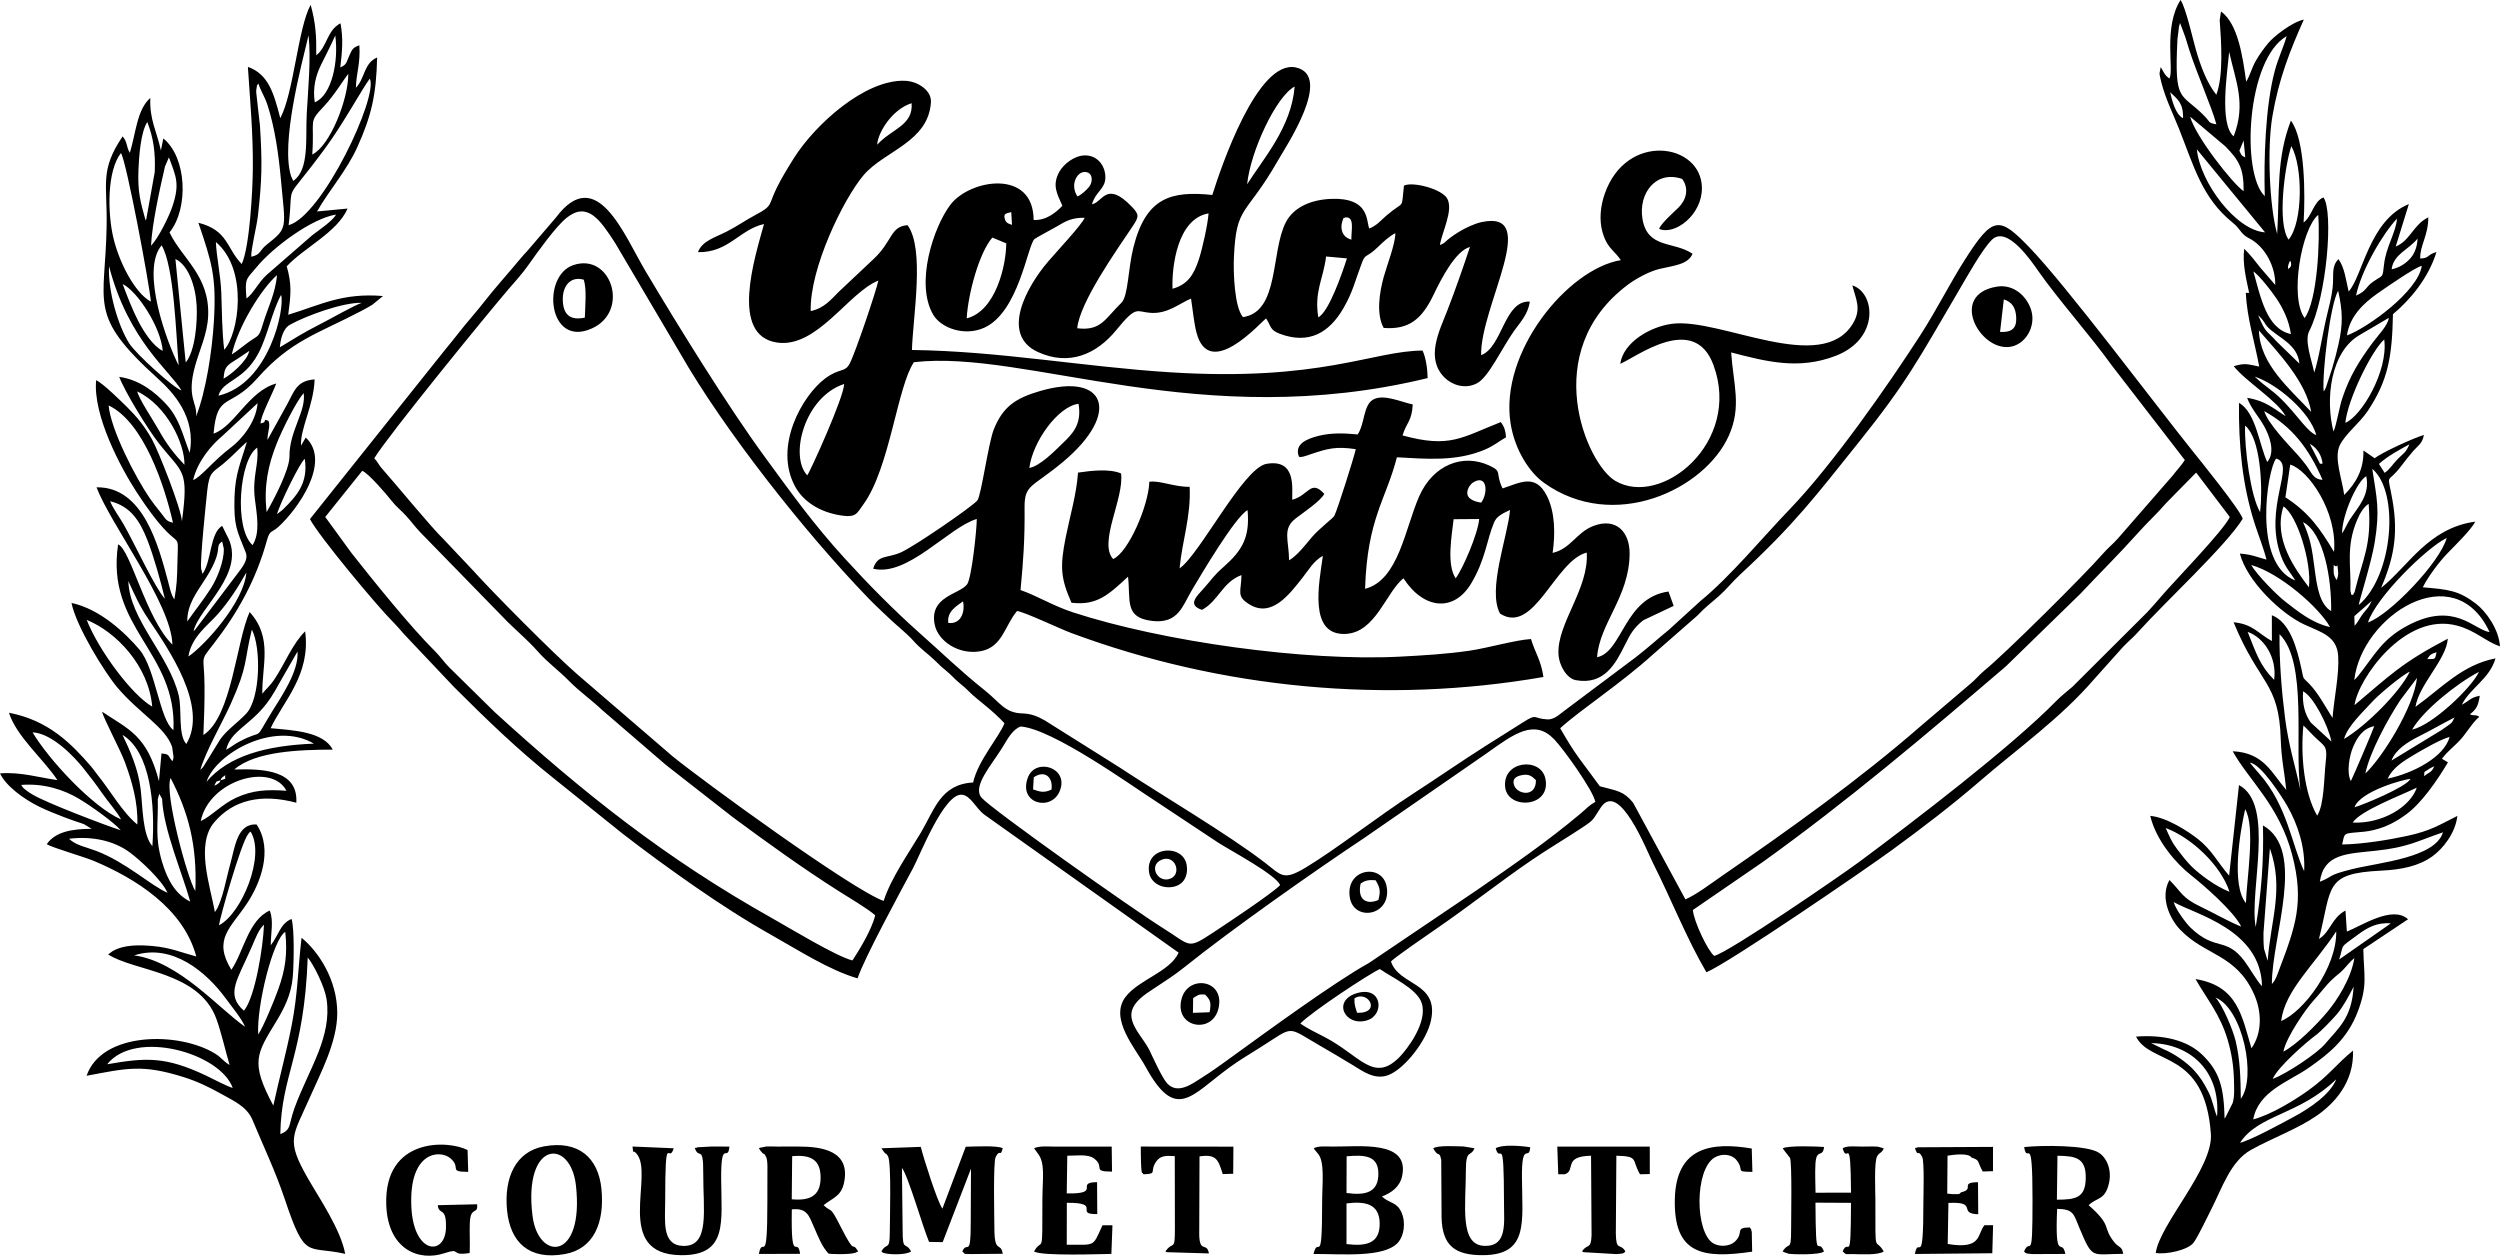
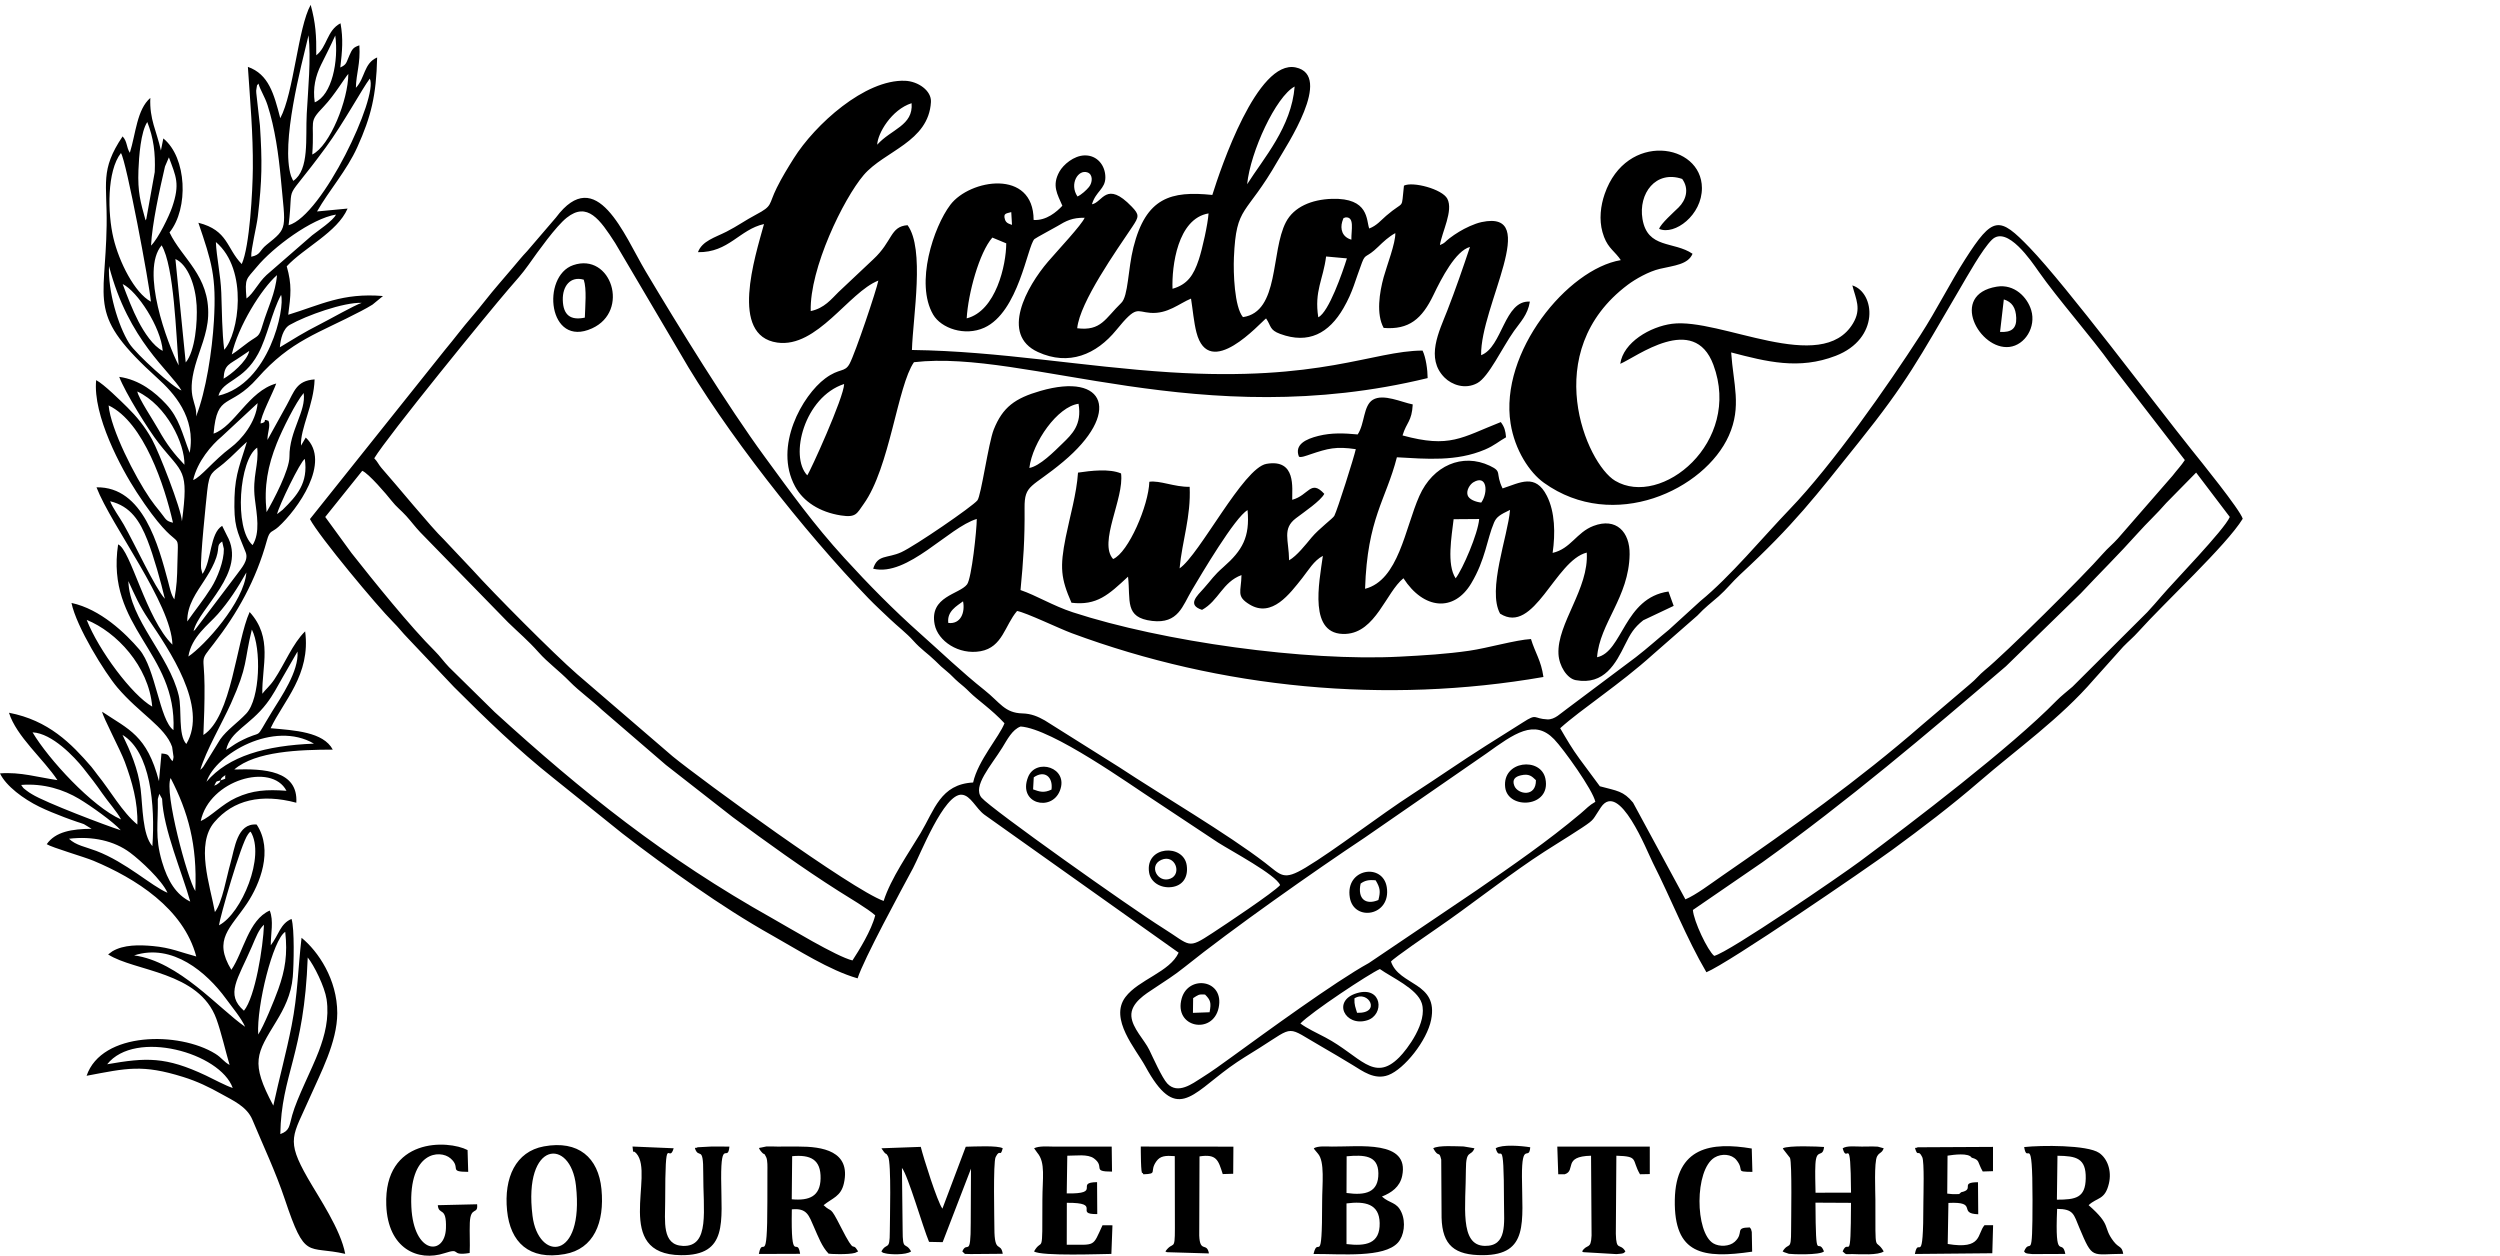
<svg xmlns="http://www.w3.org/2000/svg" viewBox="0 0 13025.53 6542.64" shape-rendering="geometricPrecision" image-rendering="optimizeQuality" fill-rule="evenodd">
-   <path d="M11671 5954.29c97.05-148.69 305.89-142.54 501.39-330.98-30.42 77.29-135.87 149.75-219.06 194.45-59.12 31.77-223.22 121.92-282.33 136.53zm-463.15-519.51c214.93 4.25 362.81 157.43 343.25 382.98-18.06-43.6-21.57-83.43-45.33-130.05-24.35-47.8-42.79-76.35-74.19-111.01-37.38-41.27-103.37-87.11-158.89-110.09l-64.84-31.83zm334.74-237.81c143.31 58.49 215.69 417.58 132.59 527.96-1.29-106.14-3.34-201.12-26.69-299.92-14.55-61.59-70.71-192.66-105.9-228.04zm298.61 424.31c26.18-61.1 171.27-188.3 225.29-228.27 25.68-19 88.35-83.76 111.02-111.08 31.55-38.04 60.05-91.51 85.3-140.68-9.38 164.34-79.81 215.79-149.48 298.75-39.73 47.32-199.42 155.04-272.13 181.28zm55.64-141.97c14.88-76.67 119.45-225.35 156.79-265.89 41.29-44.83 61.68-76.79 100.33-112.79 24.19-22.53 36.79-29.07 58.58-52.47 19.51-20.95 33.37-39.8 54.33-56.43-17.3 106.73-89.3 219.2-142.82 282.79-52.45 62.31-155.57 167.22-227.21 204.79zm-11.63-159.48c20.15-160 166.71-284.79 287.14-467.08 2.58 189.21-170.16 418.8-287.14 467.08zm302.24-320.65c28.33-84.85-6.61-52.59 97.18-129.12 49.21-36.28 100.08-65.63 171.95-58.95l-269.13 188.07zm-372.36 6.82l-19.11-62.71c-2.71-26.12-3.1-55.35-2.79-81.68l33.44-441.23c74.9 211.54 3.83 372.9-11.54 585.62zm-489.63-305.99c112.25 64.3 454.5 143.09 460.15 437.98-22.26-20.05-66.24-97.07-91.08-130.05-97.61-129.57-149.18-48.93-280.35-173.78-22.77-21.67-78.45-94.88-88.72-134.15zm376.38 5.45c-77.15-93.06-31.6-368.09-4.09-489.22 54.75 91.37 7.69 364.8 4.09 489.22zm385.02-111.31c20.27-146.32 141.21-145.71 290.82-161.57 169.42-17.97 213.76-49.46 350.87-95.97-41.32 133.52-329.48 156.22-471.02 191.2-137.39 33.96-97.21 37.57-170.67 66.34zm-803.15-279.94c135.32 50.45 287.1 193.9 332.51 332.04-71.05-26.97-155.03-89.95-197.35-131.53-25.26-24.81-51.48-58.78-75.94-90.91-28.84-37.89-38.41-63.29-59.22-109.6zm974.36-28.3c38.07-61.24 250.28-141.4 333.93-182.03-34.03 100.81-180.76 188.77-333.93 182.03zm9.26-79.8c30.51-84.74 263.42-147.85 291.6-147.45-21.74 41.95-247.9 135.38-291.6 147.45zm363.19-162.01c1.89-30.14-3.17-17.38 18.44-33.02 13.78-9.97 22.53-12.77 33.6-18.75-10.16 31.1-28.85 32.17-52.04 51.77zm-557.56 205.76c-67.32-115.78-87.55-311.41-71.75-469.92 27.81 25.65 43.02 46.04 76.36 75.86 39.65 35.46 48.39 39.44 39.86 114.44-8.76 77.08-7.37 222.81-44.47 279.62zm-350.56-276.15c57.17 4.91 168.63 179.5 195.48 226.85 53.23 93.85 94.25 213.61 87.27 338.64-62.46-130.11-87.61-342.49-233.31-507.15-16.11-18.21-35.21-40.21-49.44-58.34zm717.57 83.42c26.96-56.7 79.3-90.08 138.89-125.2 42.94-25.31 133.24-78.43 184.34-92.37-28.9 106.31-191.16 189.42-323.23 217.57zm-191.55 12.53c-23.54-44.74-7.67-132.48 11.89-178.01 21.69-50.51 51.7-97.21 109.96-107.95-1.52 9-109.35 263.29-121.85 285.96zm211.87-107c20.49-57.14 85.82-97.62 143.48-126.5 68.01-34.05 123.64-66.96 184.75-97.89-15.17 33.78-14.47 27.66-68.65 66.13l-259.58 158.26zm-460.86-360.89c52.53 26.12 130.12 174.64 148.04 262.13l-108.33-99.73c-30.69-44.12-43.99-94.92-39.71-162.4zm324.59 428.49c23.87-114.09 118.12-285.16 182.86-383.45l86.34-114.82c-16.66 151.91-178.26 411.87-269.2 498.27zm243.61-228.75c57.51-100.41 235.3-242.55 348.37-300.9-38.01 82.62-242.53 277.52-348.37 300.9zm-354.67 48.71c18.73-69.82 109.11-150.58 146.4-193.4 26.37-30.28 154.85-139.8 196.21-157.39-52.41 107.99-227.34 282.53-342.61 350.79zm-336.13-546c148.06 146.16 76.41 587.41 108.83 811.5-26.85-126.38-61.32-229.12-80.13-375.81-17.52-136.57-30.23-295.13-28.7-435.69zm769.75 129.79c14.26-22.27 17.97-26.45 48.35-35.73-8.18 39.37-5.33 35.9-48.35 35.73zm-935.73-141.79c83.81 29.47 153.82 132.34 137.85 249.96-74.16-74.25-93.48-138.85-137.85-249.96zm555.51 250.67c37.43-333.81 519.31-647.55 704.9-249.62-80.78-10.4-182.34-163.66-426.25-34.36-135.32 71.73-170.45 151.87-257.63 261.56l-4.63 5.69-10.66 11.19c-1.29 1.37-3.68 3.85-5.73 5.54zm1.54-282.75l-1.13-50.11 90.45-79.21c-17.26 35.82-17.65 32.3-43.12 63.55-17.32 21.26-27.51 47.17-46.2 65.77zm-108.58-316.43c27.27 25.68 14.65-34.43 22.97 38.57 1.64 14.37-4.09 32.02-7.99 39.83-19.63-29.91-15.68-43.6-14.98-78.4zm-430.27.04c150.99 42.05 356.26 224.11 410.96 323.45-96.75-21.99-169.72-84.17-231.81-131.57-44.46-33.94-148.31-139.41-179.15-191.88zm538.99 140.66l-9 16.49c-11.75-11.28-3.85 18.13-12.94-23.56 4.4-125.34-24.57-228.81 35.44-369.22 13.95-32.64 32.94-65.94 59.66-83.01 17.16 217.33-30.37 282.28-73.16 459.3zm69.7 158.46c41.11-128.54 301.41-386.34 410.17-440.17-35.83 130.07-300.01 402.93-410.17 440.17zm-440.32-604.21c71.06 44.24 148.39 294.28 132.42 421.38-68.92-91.43-188.7-251.37-132.42-421.38zm101.76 81.41c109.83 58.15 149.56 300.3 146.6 463.83-59.82-35.24-74.05-127.87-85.82-218.34-14.74-113.2-21.85-158.31-60.78-245.49zm-66.56-299.26c92.27 26.03 246.79 243.52 228.16 454.8-70.46-117.26-128.28-203.9-253.37-284.49l25.21-170.31zm270.15 358.9c-.55-99.24 81.18-276.27 126.01-298.31 20.26 97.51-41.03 157.39-85.59 225.45-13.48 20.59-27 53.33-40.42 72.86zm-244.07 244.78c-223.64-87.71-145.84-578.59-99.43-635.37 105.97 30.15-69.93 253.13 26.08 510.11 22.89 61.28 50.49 85.24 73.35 125.26zm401.29-581.88c144.33 122.65 107.89 558.59-70.38 709.62 1.79-20.99 65.69-219.43 82.98-325.71 27.99-171.95 11.24-226.33-12.6-383.91zm-662.66-224.6c15.39 13.25 2.64-.99 16.73 16.96 68.32 87.05 74.61 324.6 61.65 433.22-49.17-80.31-82.4-335.79-78.38-450.18zm727.14 245.7l-29.62-46.5c48.27-43.02 103.65-71.88 158.61-102.28-18.01 43.86-30.36 45.67-60.34 76.37-28.48 29.16-43.54 56.11-68.65 72.41zm-389.73-150.5c24.53 10.55 50.81 43.24 59.73 72.26 14.9 48.45-1.36 24.38-6.36 31.61l-53.37-103.87zm-237.62-171.29c144.86 81.06 231.36 192.46 303.82 358.19-51.85-2.83-57.59-41.83-88.34-80.02-13.7-17.02-23.55-30.47-37.86-46.37-51.73-57.47-158.86-167.08-177.62-231.8zm-49.55-179.63c117.93 39.07 287.1 182.75 321.02 304.87-55.65-18.78-125.63-150.63-235.27-233.62-29.02-21.97-60.64-47.01-85.75-71.25zm472.12 240.9c11.86-121.9 138.52-379.19 202.71-434.34 21.42 164.14-117.96 399.19-202.71 434.34zm-450.17-481.22c98.9 113.58 246.9 267.35 272.28 424.23-109.74-118.01-267.81-248.48-272.28-424.23zm337.06 316.92c-7.99-102.59 34.94-454.51 75.59-523.75 23.88 104.95 25.99 172.75 1.67 279.57-9.88 43.4-20.31 82.89-32.94 124.96l-32.16 98.82c-13.77 28.41-1.94 6.47-12.16 20.4zm51.46 209.69c-42.97-163.89-17.98-418.37 140.57-505.57l147.55-86.91c-4.19 39.43-58.09 93.71-85.23 130.66-70.02 95.34-117.22 170.14-156.94 287.67-15.39 45.54-30.66 141.64-45.95 174.15zm-392.61-606.25c35.97 32.92 30.23 41.62 52.23 64.21 49.36 50.71 154.33 86.87 162.74 187.87l-116.91-113.27c-61.7-68.46-55.48-39.99-98.06-138.81zm-24.89-228.48c32.25 23.4 90.32 97.08 119.05 139.55 33.48 49.48 66.25 114.02 76.58 187.26-127.5-27.6-158.02-194.01-195.63-326.81zm487.58 333.89c14.42-102.5 91.56-170.67 155.45-216.05 36.31-25.78 203.71-142.13 234.46-146.4-19.09 132.05-280.96 322.19-389.91 362.45zm-307.3-346.32c1.46-18.44-1.7-9.82 2.36-22.08 8.05-24.28 7-15.92 10.21-20.53 6.27 17.1 7.52 32.19-12.57 42.61zm86.7 255.69c-80.36-108.56-14.91-467.63 70.87-537.42 10.44 132.25-4.11 447.73-70.87 537.42zm453.28-253.94c10.04-79.54 89.36-102.19 135.21-160.03-1.25 44.01-17.47 80.52-37.2 102.63-24.71 27.68-57.33 49.05-98.01 57.4zm-185.34 136.81c27.45-132.68 141.35-325.7 213.4-400.69-4.95 69.93-56.62 146.47-67.19 236.06-9.09 77.12-2.74 54.41-56.32 91.83-44.04 30.75-30.66 46.74-89.89 72.8zm-351.33-291.55c-61.01-84.24-19.74-385.26 14.11-487.01 60.34 104.79 61.72 395.95-14.11 487.01zm-478.02-470.41l355.46 432.61c-151.55-9.53-338.98-260.57-355.46-432.61zm221.66 6.78l21.97-52.61 8.56 87.43c-23.16-8.74-21.53-16.13-30.53-34.82zm-29.99-74.38c-75.69-65.07-32.88-331.67-23.25-440.41 32.3 149.59 90.13 268.75 23.25 440.41zm-226.67-102.51l183.3 154.48c69.83 71.41 96.28 112.9 95.47 233.71-54.61-35.77-251.5-285.39-278.77-388.19zm-36.84 8.15c-39.15-19.35-57.02-90.63-67.39-135.76 37.2 35.53 69.32 56.05 67.39 135.76zm173.59 31.69c-45.4-8.29-30.17-9.91-58.85-39.71-126.62-131.57-161-61.19-144.03-402.78l8.21-67.96c.57-2.37 2.31-3.78 2.76-8.44s1.73-5.67 2.98-8.35l27.01 72.56 19.49 63.34c40.37 126.86 117.2 297.99 142.43 391.34zm252.19 374.33c-124.26-116.79-95.61-713.21 113.76-833.6-13.86 52.65-44.2 114.66-61.85 181.26-49.31 186.08-57.38 461.6-51.91 652.34zm-496.71-612.51c-26.6-18.92-28.97-34.1-45.63-60l-6.24 33.17c.44 8.77 7.06 36.43 9.53 46.16 21.43 84.4 59.86 161.41 91.86 241.55 77.84 195.01 120.11 361.32 279.77 489.5 42.67 34.26 41.06 59.24 85.48 81.52 83.24 41.72 138.78 149.69 136.45 243.17l-77.34-89.62c-30.48-38.04-51.49-67.33-84.48-98.63-9.81 78.57 11.15 158.87 25.79 229.65l-13.78-.17c-.36.01-2.47-.15-3.64.17 6.22 131.65 47.47 260.11 70.01 383.9-59.54-11.63-72.67-20.23-132.7-1.86 59.73 76.9 230.53 182.22 270.28 260.51-64.17-40.31-103.22-80.22-200.66-95.8 19.02 53.36 60.1 96.74 87.9 146.51 28.84 51.61 60.7 136.06 17 187.77-41.04-84.71-59.09-259.65-147.3-307.97-2.34 217.89 16.8 427.95 82.54 631.37 19.09 59.08 46.92 129.05 60.66 185.24-54.34-14.56-74.32-26.4-138.56-31.4 36.68 144.16 215.42 313.54 333.94 368.71 87.42 40.7 171.28 59.97 178.16 163.64 6.41 96.39-21.53 222.21-29.38 324.18-37.91-59.76-74.49-130.32-123.37-180.18-33.28-33.95-25.76-16.6-38.12-73.83-24.02-111.23-60.79-245.79-154.57-281.2l.17 134.39c-71.13-38.67-99.04-88.79-199.55-97.71 134.52 327.47 236.66 308.77 245.71 609.45 3.2 106.37 19.73 172.65 28.78 264-76.97-88.71-116.07-193.79-279.2-201.57 82.89 150.27 242.6 281.96 309.96 539.77 63.91 244.55 17.9 372.42-65.58 592.5-9.87 26-19.99 60.43-40.17 80.44-.38-249.86 182.13-697.13-46.66-826.28 5.26 179.49-8.6 357.05-37.61 529.37-35.51-185.25 103.23-638.06-87.15-739.46l-51.34 471.79c-58.39-66.77-90.39-134.76-163.1-191.15-51.07-39.61-160.29-111.87-247.84-120.28 31.33 132.01 137.33 249.66 209.45 306.81 71.58 56.72 226.72 191.77 264.58 270.34-61.25-23.87-141.88-70.74-209.6-102.91-101.51-48.23-98.44-73.97-164.45-140.1-51.95 94.15 5.8 206.28 55.31 258.36 129.63 136.33 291.79 126.51 385.71 337.16 40.94 91.81 42.38 201.63-13.65 281.4-50.14-166.86-70.45-324.76-291.49-360.73 58.45 103.69 127.66 181.65 167.86 318.17 20.36 69.14 30.89 135.08 32.42 211.21.76 37.98 4.02 80.44-6.84 116.58l-37.65 75.05c-.9 1.29-2.86 3.83-4.4 5.66-3.67-162.72-25.68-244.19-115.73-331.74-78.86-76.67-203.8-106.08-345.69-95.09 75.94 150.84 358.9 66.92 390.06 507.25 12.58 177.71-267.34 470.46-287.27 620.08 52.48 9.27 171.01-14.59 199.15-56.41 26.62-39.54 65.28-122.71 89.49-170.05 56.69-110.84 100.84-251.55 207.82-310.82 112.43-62.29 241.73-108.6 341.49-177.46 88.63-61.18 195.79-171.29 189.74-339.54-83.54 67.17-123.95 128.53-230.77 205.75-67.63 48.89-194.53 128.05-289.13 152.55 27.04-146.39 183.12-195.55 286.04-266.57 109.8-75.76 205.39-153.46 259.39-296.9 51.62-137.11 30.99-181.16 28.33-323.92l232.96-155.32c-81.74-74.88-244.75 35.75-318.75 64.03l-7.22-109.53c-73.98 40.03-76.96 109.87-138.26 148.25 69.29-272.58 26.12-341.66 324.02-356.04 106.85-5.16 195.4-23.4 267.05-74.61 53.79-38.43 120.37-120.56 130.07-210.45-95.69 47.21-134.81 76.67-263.77 104.56-97.01 20.98-234.22 42.94-336.42 44.14 12.41-52.68 5.4-56.71 59.51-61.66 40.62-3.71 66.76-4.17 106.08-13.82 69.13-16.96 120.03-46.25 168.67-81.71 79.71-58.11 161.73-177.57 217.04-270.72l-31.29-18.53c30.42-41.63 62.33-62.19 98.97-102.52 24.38-26.83 66.9-95.14 95.58-115.64-16.4-14.56-29.83-3.18-48.8-13.93 31.55-24.23 43.86-42.82 51.16-96.13-47.82 8.23-55.64 27.13-93.4 46.66 42.03-86.12 145.34-134.95 175.38-241.65-175.65 34.32-282.43 156.52-416.91 252.36 18.95-117.25 160.07-244.39 168.61-354.99-241.62 126.7-300.27 190.05-485.95 346.18 16.71-132.91 260.64-488.27 535.32-413.93 94.86 25.67 145.07 80.69 222.35 108.13-5.59-89.31-72.23-182.29-125.87-223.19-89.76-68.44-143.96-73.83-276.28-84.77 26.47-55.16 88.75-135.78 124.55-173.11 36.45-38.02 131.11-129.64 148.5-169.14-244.45 34.07-346.19 229.67-490.04 345.31 62.06-147.65 91.65-270.7 58.97-457.31-27.22-155.45-33-74.13 45.77-177.94 18.66-24.57 42.49-55.37 61.85-77.33 29.17-33.09 46.38-37.29 56.4-84.3-49.23 13.59-225.99 94.37-256.37 121.57l-58.9-40.6c2.44 95.89-36.68 168.48-100.27 231.83-9.98-80.96-54.29-192.11-23.34-258.2 27.06-57.77 105.27-118.22 145.73-179.04 106.92-160.73 127.44-284.12 131.71-504.7 86.49-72.38 183.3-183.95 226.8-324.01-50.78 14.22-35.36 32.29-84.71 33.84-2.62-65.83 42.4-120.45 42.1-214.51-77.33 36.85-95.57 123.06-169.88 151.93l68.56-220.95c-208.22 84.35-240.85 377.62-313.93 455.31-12.47-53.37-21-127.16-53.32-168.51-38.02 39.99-22.77 81.94-29.75 147.18-5.3 49.67-19.38 103.39-31.55 152.88-19.78 80.37-41.02 223.97-64.49 290.74-11.52-59.28-52.1-165.32-26.55-214.88 91.92-178.37 128.31-626.11 74.54-697.45-51.72 20.88-58.92 97.49-103.33 130.67 8.57-141.67 8.73-431.43-66.18-530.82-76.7 198.83-58.47 372.58-71.48 590.51-41.72-146.68-51.93-453.46-25.28-611.17 33.13-195.97 91.61-343.61 164.14-505.86-61.79 12.88-156.64 87.95-185.57 122.74-20.97 25.22-44.3 56.78-64.79 92.32-21.3 36.96-29.88 76.69-50.07 108.61-18.14-132.96-43.4-302.8-131.16-365.86l-6.76 44.35c7.97 112.66 20.66 287.4-17.65 389.76-48.8-61.83-80.97-146.16-106.74-236.07-16.43-57.3-52.06-217.32-79.61-257.98-90.88 143.7-32.97 361.6-57.94 409.57z" />
  <path d="M558.35 5545.05c146.16-184.07 588.63-59.88 654.23 123.48-34.55-10.57-101.94-46.99-139.38-64.67-211.03-99.65-311.47-94.22-514.85-58.81zm902.17 363.84c5.09-311.7 124.36-410.4 142.81-920.19 32.54 39.9 88.49 152.22 98.29 217.71 14.64 97.83-9.68 188.96-40.4 270.05-36.85 97.26-112.67 240.84-138.72 333.63-15.98 56.95-12.17 80.77-61.98 98.8zm-115.24-518.95c-8.78-151.11 77.15-495.2 140.89-534.8 12.72 116.89-.12 197.78-36.26 299.03-20.2 56.59-77.03 195.33-104.63 235.77zm-646.44-412.11c199.73-64.7 378.16 88.26 478.41 225.56 33.28 45.57 80.21 101.63 99.89 146.41-137.78-95.25-344.88-340.77-578.3-371.97zm572.15 288.25c-98.36-86.03-32.88-162.07 40.98-333.38 22.2-51.48 35.93-89.5 63.43-114.82-4.31 115.68-45.65 376.76-104.41 448.2zm-130.05-445.09c4.21-39.41 114.37-425.35 150.79-473.37 10.93-14.41 3.2-6.04 14.09-14.59 78.08 126.23-46.89 427.55-164.88 487.96zm-318.73-658.03l7.92-27 14.46 26.05c6.14 158.01 106.12 389.08 146.63 535.5-73.8-36.16-117.63-107.86-147.17-207.89-38.29-129.65-19.1-197.95-21.84-326.66zM359.56 4370.1c122.65-14.77 235.21 10.51 318.32 72.44 54.51 40.61 165.14 142.79 194.83 208.99-84.21-35.11-214.27-158.36-371.14-218.11-56.21-21.41-106.09-28.64-142.01-63.32zm686.28-92.2c44.58-214.26 369.21-306.93 446.72-157.76-103.59-7.66-176.94-2.92-262.16 36.16-74.72 34.26-130.3 97.59-184.56 121.6zm-935.65-188.21c118.1-9.32 221.57 24.61 301.66 72.3 58.62 34.91 179.55 120.46 217.13 163.71-70.98-22.08-394.4-144.98-461.88-187.43-13.92-8.75-15.81-9.07-27.8-18.44-21.94-17.15-14.82-10.2-29.11-30.14zm778.85-35.84c90.93 175.94 139.19 347.22 128.59 588.57-40.73-62.63-163.32-516.84-128.59-588.57zm259.76 12.18c-5.12 8.97 1.99 5.43-11.17 15.73-12.62 9.87-5.51 3.87-21.27 11.74 13.91-25.86 5.2-19.77 32.44-27.47zm0 0c8.08-15.16-3.18-2.97 11.18-17.35.78-.78 13.59-9.68 14.35-10.19-5.42 24.16 11.67 14.75-25.53 27.54zm-73.06 7.23c49.95-147.49 351.45-320.73 559.94-198.74-250.78 9.87-445.15 63.93-559.94 198.74zM638.2 3828.91c146.14 88.45 170.68 364.51 155.75 579.72-52.45-59.49-50.11-206.21-61.19-297.63-12.62-104.06-54.46-199.28-94.56-282.09zm-468.59-13.27c102.78 5.14 218.49 128.96 263.77 185.62 33.37 41.76 69.13 88.15 99.57 132.5 31.06 45.26 77.04 95.19 97.88 135.81-151.08-66.8-378.51-314.24-461.22-453.93zm874.08 195.33c29.12-99.25 113.73-243.71 159.51-345.59 90.34-201.07 67.32-215.74 109.03-385.29 49.99 96.92 43.69 360.25-29.02 437.66-45.46 48.4-100.45 84.69-135.51 133.94l-88.46 143.39c-8.67 10.36-6.89 8.18-15.55 15.89zm134.66-104.49c21.32-96.99 123.06-126.35 210.39-240.59 35.34-46.23 54.21-84.87 84.48-137.78l76.85-133.44c8.23 102.66-87.32 239.36-131.22 310.81-105.44 171.61-31.45 84.06-173.94 159.61-25.36 13.45-43.7 29.41-66.56 41.39zm-385.24-224.89c-105.01-59.56-278.7-292.63-341.4-451.78 154.26 62.54 323.06 239.6 341.4 451.78zm-19.8-455.67c106.63 158.66 313.36 456.74 197.43 650.4-44.01-47.52-21.96-179.18-39.52-252.59-50.63-211.64-256.58-395.13-262.43-596.16 35.71 77.72 58.19 129.42 104.52 198.35zm208.14 194.6c16.33-103.33 103.68-164.19 153.88-221.39 55.64-63.41 103.35-135.95 148.24-216.28-11.7 154.78-220.25 383.26-302.12 437.67zm-5.63-182.6c-1.81-85.76 50.08-153.34 87.77-212.16 19.93-31.09 37.58-58.99 53.35-95.19 34.35-78.86 5.36-85.91 40.64-109.43l8.78 38.55c1.25 62.74-33.68 151.84-65.94 202.76-41.79 66-81.63 113.92-124.6 175.47zm-116.77-118.08c-52.67-58.4-157.35-286.79-214.11-386.32-22.31-39.12-57.77-86.56-71.05-121.97 107.59 26.02 155.35 104.47 194.15 202.61 32.21 81.5 71.36 221.34 91.01 305.68zm584.65-441.05c8.17-41.43 122.59-277.57 144.47-287.53 18.35 124.48-40.45 191.47-115.54 264.89l-28.93 22.64zm-127.69 161.48c-98.14-88.07-69.17-446.44 24.1-508 10.08 89.23-26.67 149.21-12.15 267.41 10.27 83.66 28.76 175.09-11.95 240.59zm-260.36 149.75c-1.12-1.97-2.07-4.88-2.47-6.35l-5.21-21.69c-5.77-49.94 26.33-353.86 31.5-402.76 10.96-103.48 27.75-95.69 86.33-145.02 49.27-41.49 80.59-77.17 120.48-112.21-29.08 101.23-61.11 163.55-64.49 289.31-3.98 148.16 11.52 169.89 58.21 286.15 16.82 41.88-22.21 82.38-45.65 115.31l-215.97 285.9c-1.02 1.19-4.23 6.83-4.99 5.27-.77-1.58-3.35 3.57-5.12 5.26 26.3-122.01 282.73-307.33 173.85-499.7l-24.59-49.83c-64.76 39.43-53.66 179.01-101.88 250.36zm-49.31-488.99c21.99-96.96 96.7-183.22 149.01-226.61l186.95-174c-8.41 101.26-86.32 191.56-138.99 230.97-91.05 68.11-158.53 156.88-196.97 169.64zm-105.13 222.29c-39.9-8.76-37.29-21-67.66-57.52-17.37-20.87-37.03-46.3-52.21-68.41-77.12-112.31-204.78-361.01-215.41-485.05 183.73 87.92 292.12 420 335.28 610.98zm487.75-55.18c-14.47-135.81 7.02-242.04 52.85-357.59 28.14-70.91 100.09-215.82 140.34-262.82 14.38 94.76-74.88 196.42-74.05 331.06.42 69.23-83.02 227.68-119.14 289.35zm-427.98-246.67c-52.16-54.96-91.27-103.87-135.41-183.36-24.21-43.6-105.49-165.46-110.09-198.42 154.35 73.41 247.97 273.44 245.5 381.78zm203.95-448.43c3.41-75.43 30.44-73.43 91.54-116.3l42.34-28.46c-11.83 55.81-98.47 125.4-133.88 144.76zm293.14-163.63c3.51-41.82 16.13-96.72 51.73-116.81 86.39-48.74 280.56-118.35 375.12-114.71-38.41 12.33-168.66 86.77-219.94 112.64-78.83 39.75-140.85 78.62-206.91 118.88zm-319.96 252.21c22.46-81.24 129.66-74.67 206.75-218.11 48.79-90.79 70.9-216.55 119.7-307.27 20.86 69.78-60.79 463.16-326.45 525.38zm-207.12-157.71c-58.66-113.56-200.88-493.83-88.86-625.76 65.52 109.99 75.18 469.34 88.86 625.76zm-83.05-75.81c-50.18-24.74-97.21-97.04-126.39-152.96-30.69-58.8-58.39-130.72-82.42-195.22 76.4 37.62 198.98 223.67 208.81 348.18zm359.75 18.7c32.61-146.71 154.83-342.83 235.48-413.41-7.12 92.79-48.73 171.92-74.28 257.66-20.62 69.2-22.5 54.4-74.67 92.09-30.94 22.35-60.14 47.31-86.53 63.66zm-534.75-58.38c-58.65-93.4-110.85-272.96-104.94-401.91 100.64 388.95 319.43 546.82 377.61 647.78-37.83-10.41-236.76-188.69-272.67-245.87zm241.04-438.89c65.85 29.99 104.98 138.87 110.61 241.52 4.69 85.48-7.3 238.24-56.94 297.44l-53.67-538.96zm210.83-88.52c171.52 145.43 118.5 480.76 43.49 561.4-11.67-92.24-11.82-201.85-15.27-296.73-3.4-93.23-24.87-185.68-28.22-264.67zM786.2 1571.74c-85.22-46.14-165.67-206.87-195.26-331.48-30.86-129.97-34.1-349.02 39.21-442.86 28.05 41.07 148.35 682.29 156.05 774.34zm498.19-16.43c-9.59-108.29-1.89-97.39 53.16-164.19 85.35-103.58 286.46-252.53 412.81-273.14-11.92 29.71-97.46 87.13-123.9 107.98l-237.69 206.89c-45.92 42.87-66.06 93.92-104.38 122.46zM786.95 1279.7c5.28-111.87 44.93-293.14 72.73-412.4l20.35-47.42c37.05 100.6 58.88 137.29 16.81 259.9-15.86 46.23-71.71 162.26-109.89 199.92zm-28.46-131.33c-26.57-96.2-41.64-146.59-37.21-261.94 2.78-72.01 12.02-199.3 46.1-250.63 32.58 82.61 43.14 161.4 38.88 260.56l-44.13 245.61c-.51-1.37-2.32 4.33-3.64 6.4zm630.1 127.22c-37.75 30.1-29.12 51.69-79.52 62.07-2-39.47 27.74-154.14 34.23-209.74 22.05-188.95 23.28-284.94 10.97-474.56l-18.95-168.49c-.71-13.19-1.19-11.36 1.18-24.41 4.69-25.78-1-8.73 10.01-24.97 10.8 36.4 32.63 66.93 47.45 112.48 38.39 118.1 58.07 260.83 69.39 384.96 23.92 262.28 38.97 251.96-74.76 342.66zm238.28-470.41c13.38-186.76-23.75-162.54 60.18-250.57 56.84-59.62 110.34-151.57 127.75-169.41-.46 135.09-95.61 374.95-187.93 419.98zm-123.14 368.27c29.77-247.56-37.86-90.2 193.42-405.19 92.37-125.8 190.7-307.41 229.47-358.59 46.64 90.94-246.27 714.53-422.89 763.78zm24.47-231.16c-1.33-1.88-2.79-4.64-3.43-6l-8.53-19.4c-54.18-171.6 53.04-573.19 91.22-732.96 13.81 121.18-2.63 284.94-9.28 408.34-6.86 127.43 14.8 291.77-69.98 350.02zm111.69-409.13c-11.1-74.38 4.26-137.92 33.24-196.48 27.23-55.02 47.18-93.35 73.65-151.78 18.27 132.88-17.48 311.56-106.89 348.26zm-179.61 82.59c-33.22-127.36-60.32-229-168.81-267.38 11.81 178.98 27.45 347.33 25.85 529.08-1.02 115.77-16.28 406.63-57.82 498.38-80.46-82.34-69.95-175.42-225.97-215.28 69.13 203.9 94.65 279.26 81.02 511.29-9.18 156.3-41.25 365.78-92.94 498.08 8.12-74.1-52.17-94.98-4.64-265.15 22.82-81.7 63.59-165.92 67.55-257.97 9.02-210.08-137.03-300-201.25-435.79 100.72-125.58 90.34-390.28-32.33-489.79l-12.59 62.92c-22.44-102.84-60.19-161.72-55.07-273.96-69.96 60.53-75.29 184.23-106.81 285.95-19.9-32.52-11.97-57.2-37.72-85.5-119.08 177.18-79.87 242.92-83.16 463.49-6.18 415.29-103.5 463.11 266.91 798.21 79.09 71.54 200.71 200.78 165.69 387.07-40.55-105.75-54.05-179.64-122.84-254.06-56.14-60.73-138.22-127.32-244.18-141.79 31.44 82.57 151.09 275.61 206.61 346.27 124.59 158.56 156.36 131.22 120.17 406.47-3.09-64.84-121.94-365.52-155.72-426.45-38.27-69.05-81.07-120.5-128.94-167.65-33.81-33.31-122.72-121.47-162.29-141.6-18.01 183.5 129.05 458.08 211.1 583.83 237.38 363.84 216.31 156.99 212.23 369.9-1.49 77.88-2.98 115.87-15.97 188.49-17.35-23.99-23.99-61.3-32.37-92.38-49.91-185.05-129.08-496.03-373.25-491.43 77.34 200.88 390.16 606.25 395.61 819.67-137.08-133.2-217.98-496.55-282.98-522.26-65.89 435.14 307.07 558.53 288.4 967.55-72.22-51.67-92.59-320.09-177.46-419.69-72.19-84.72-203.24-210.77-353.87-242.88 25.54 124.67 174.33 364.32 239.25 440.84 115.01 135.55 248.76 204.87 285.09 309.16l7.38 52.47c-2.48 19.62-3.14 15.41-6.02 22.06-25.51-29.9-12.07-36.33-56.88-40.23l-12.94 144.32c-62.74-239.94-157.62-268.93-296.17-361.82 3.63 27.33 95.54 200.14 118.12 261.53 37.13 101.01 69.04 208.55 65.37 326.3-77.28-62.77-142.58-179.05-207.16-258.38-13.67-16.79-19.97-28.01-32.28-42.28-104.55-121.17-223.09-242.3-429.41-281.83 38.48 123.61 180.9 242.22 252.44 351.02-99.76-14.17-192.99-43.47-299.23-35.04 30.91 65.94 123.41 133.84 204.01 173.21 42.03 20.52 83.76 37.13 130.56 55.09 23.37 8.97 43.53 15.98 68.24 24.5 11.51 3.96 24.27 7.46 34.22 11.56l40.27 24.32c-102.71.61-188.54 14.99-233.83 80.17 27.27 17.6 195.4 66.12 243.87 86.47 217.81 91.45 468.65 247.53 535.26 498.58-80.95-21.3-132.15-45.9-227.06-54.42-68.57-6.16-150.73-7.95-210 27.37l-22.18 16.46c138.1 89.06 473.9 87.84 564.1 336 24.99 68.72 47.5 167.51 68.67 239.74-30.84-16.9-40.88-37.6-74.27-58.31-188.76-117.09-592.01-116.16-670.74 114.77 210.69-39.71 289.57-60.62 503.58 6.23 72.74 22.71 134.63 52.52 198.46 88.44 60.53 34.06 132.96 65.06 161.93 134.54 56.87 136.38 120.62 270.13 169.05 414.73 107.49 320.95 114.38 238.44 314.41 283.86-23.37-127.34-136.81-292.74-194.83-394.14-116.73-204.02-78.16-218.06 10.98-421.58 53.88-123.02 142.44-286.92 142.5-438.62.07-175.42-99.85-322.51-186.07-392.44-19.19 165.67-19.28 292.41-51.73 457.54-27.97 142.35-64.97 276.04-95.36 416.85-121.88-227.94-87.02-269.72 16.23-440.06 38.8-64.03 77.15-137.03 85.15-230.82 5.31-62.34 9.61-251.37-6.49-301.73-58.52 23.89-67.31 84.79-108.17 137.31-.36-60.69 16.35-128.08-5.45-180.97-110.98 48.31-137.12 217.29-199.88 308.78-97.35-160.04-4.65-215.87 82.77-347.83 64.97-98.09 137.64-275 48.98-409.21-102.47-8.19-114.11 124.02-136.33 201.18-21.09 73.23-42.15 203.79-81.16 254.86-25.61-141.08-101.59-352.44-2.71-468.45 98.87-116 244.27-150.02 426.89-101.13 10.15-168.22-167.91-178.12-323.42-173.16 111.13-95.85 340.6-102.98 513.41-103.57-49.13-92.89-200.22-100.35-323.8-111.52 66.14-141.14 209.9-278.39 179.77-504.68-64.56 62.51-106.96 170.52-160.48 250.53-24.39 36.45-46.28 52.05-62.6 74.59-2.95-145.7 56.32-291.27-66.1-425.89-69.55 152.66-92.88 546.72-240.98 640.74 3.59-85.68 6.6-167.67 5.93-255.68-1.26-166.94-27.81-122.06 48.01-219.94 122.62-158.28 220.27-331.24 277.05-538.29 15.29-55.75 25.2-39.14 59.48-70.11 98.15-88.65 278.54-338.48 142.92-465.71l-24.77 41.94c-5-88.54 67.18-212.01 70.8-344.91-95.49 7.07-105.36 61.91-145.79 134.92l-99.91 180.61c-.2-40.89 16.93-71.41 5.59-99.56-39.19-14.19 2.08 5.75-41.25 13.57-1.51-37.02 66.06-163.28 81.45-208.19-144.12 39.51-217.61 224.4-326.48 261.17 18.67-219.12 83.3-124.26 229.1-289.51 173.59-196.74 317.91-232.49 539.99-349.33 22.36-11.76 40.21-21.55 59.14-33.39l54.47-44.69c-211.68-17.51-322.58 45.24-493.72 97.62 13.36-102.54 20.01-155.31-7.77-252.45 89.66-96.71 263.42-177.08 317.05-300.84l-159.17 15.13c63.23-110.98 154.91-213.06 210.02-335.54 71.98-159.95 98.49-268.23 103.19-466.87-70.07 30.19-62.3 107.51-110.82 158.18 2-78.8 24.3-124.25 18.17-221.34-32.77 10.82-37.5 19.92-52.16 52.94-16.94 38.17-13.24 46.62-47.16 62.46 10.14-85.93 15.78-148.61 1.11-230.27-71.26 36.17-69.51 123.74-126.36 166.74 1.03-103.12-3.09-167.84-29.16-262.91-65.98 118.68-88.25 459.99-158.34 590.6zm5315.05 4716.92c54-57.84 360.52-260.44 414.11-283.75 62.05 44.15 194.3 102.26 218.28 178.14 31.48 99.61-76.5 240.72-117.46 281.93-133.32 134.11-204.08-8.47-385.07-103.82-45.9-24.18-94.62-46.42-129.86-72.5zM8312.1 4177.6c-34.74 19.99-43.68 33.28-77.17 61.43-171.86 144.49-352.88 269.07-538.54 397.58l-564.26 380.98c-175.88 96.62-541.44 363.92-714.54 489.45-52.61 38.16-102.32 74.57-158.78 109.92-45.09 28.24-122 87.37-177.1 28.2-27.02-29.01-74.35-135.14-93.72-175.1-25.24-52.04-88.57-112.99-93.22-175.01-5.23-69.83 76.92-117.67 118.67-145.57 56.85-38 103.81-66.92 158.11-110.55 244.87-196.73 678.8-501.88 938.15-674.11l635.3-439.27c144.88-103.7 249.25-180.86 352.52-73.86 48.52 50.28 202.1 264.64 214.58 325.91zm-2994.3-392.35c165.83 11.99 572.4 304.45 699.23 386.28l328.88 218.07c71.85 45.74 301.35 167.7 323.85 221.86-33.86 38.61-291.2 209.52-351.83 249.26-133.69 87.65-111.53 66.88-259.69-25.94-166.85-104.52-894.35-620.31-943.82-678.39-49.93-58.61 49.93-167.6 107.91-261.28 25.09-40.56 51.61-94.18 95.47-109.86zm3613.56 1195.19c-33.94-27.15-107.15-181.42-111.02-239.26l362.53-248.88c442.5-317.22 855.8-667.51 1268.3-1020.63l389.26-379.22c98.05-104.82 199.62-204.45 297.56-314.15 49.68-55.65 100.18-101.49 148.38-157.4l155.95-158.65 175.38 231.25c-28.38 67.02-292.38 337.71-355.71 412.35-25.71 30.31-46.96 53.89-74.19 83.77l-389.58 388.32c-28.55 24.71-58.73 47.71-84.23 73.79-235.11 240.61-748.94 632.15-1024.84 837.26-97.06 72.15-679.8 472.22-757.79 491.45zM1694.52 2693.5l192.87-240.45c32.86 12.86 127.57 123.84 152.13 155.28 26.47 33.86 48.83 48.86 77.2 80.1 27.12 29.89 45.23 55.54 73 84.9l457.32 469.11c56.14 54.78 102.32 92.43 159.07 156.14 49.34 55.41 103.86 93.19 162.15 152.62 50.96 51.96 114.74 96.43 168.06 147.3l333.23 287.02 348.74 272.43c176.39 130.49 361.83 264.44 551.32 384.73 50.43 32.01 152.77 92.31 190.45 126.3-19.4 78.39-85.64 184.72-118.54 235.08-82.65-19.62-334-172.58-417.81-219.56-560.55-314.22-989.74-657.98-1446-1074.05l-238.22-234.4c-27.53-28.58-46.48-56.79-73.9-83.95-126.21-125.05-320.16-365.98-434.11-510.6l-136.96-188zm7086.76 1992.29l-272.73-503.91c-50.2-61.02-82.35-60.76-172.97-85.26l-106.89-144.42c-37.85-51.57-65.57-99.12-99.82-158.01 108.39-98.26 312.49-229.83 482.17-383.28l232.29-203.26c40.74-43.76 70.04-64.51 111.84-101.27 39.21-34.47 71.03-75.47 110.4-111.87 283.9-262.53 393.45-408.8 617.76-688.71 254.49-317.57 312.73-434.48 522.98-792.56 44.28-75.41 121.82-214.79 171.86-263.99 79.06-77.74 208.16 114.92 241.99 163.16 105.12 149.91 274.15 339.92 381.24 489.54l382.09 495.05c-17.82 27.83-42.67 53.61-63.69 81.31l-284.72 326.94c-26.03 29.35-51.97 49.33-78.01 79.2-102.36 117.39-513.97 524.84-615.91 607.46-29.63 24.02-46.89 48.4-76.2 71.84l-250.16 212.94c-330.19 287.72-684.7 539.86-1045.84 789.08-54.21 37.41-133.26 97.44-187.68 120.02zM1949.91 2387.74c69.36-115.19 597.01-762.21 699.21-880.61 40.02-46.36 70.78-79.54 104.44-127.13 51.56-72.92 143.22-201.1 199.2-245.63 107.47-85.47 173.41 9.24 252.56 132.11l336.85 571.34c226.99 398.16 650.88 936.17 982.07 1278.76 37.19 38.48 73.68 71.62 112.96 109.07 38.66 36.85 87.74 74.82 120.47 111.57 42.39 47.61 74.23 65.74 115.94 106.39 27.67 26.98 31.83 31.87 58.25 53.1 25.44 20.44 38.07 37.39 62.21 57.71 25.48 21.45 32.38 26.08 58.77 52.52 38.78 38.84 114.62 89.84 180.7 161.36-26.71 69.92-138.14 194.34-163.38 308.67-170.01 8.79-201.57 142.91-273.65 263.62-61.1 102.32-154.77 235.37-192.53 353.56-166.26-59.42-950.64-631.76-1099-753.14l-498.21-428.58c-122.96-106.91-438.81-425.17-542.89-541.08l-152.76-161.99c-62.75-59.86-245.25-283-323.51-371.16-14.02-15.79-20.78-33.55-37.7-50.46zm-335.06 316.72c46.9 89.94 352.1 455.7 432.4 535.5 30.9 30.71 45.41 52.21 79.62 87.18l238.72 252.42c165.81 165.66 332.68 327.5 517.29 474l359.62 288.95c122.52 94.98 246.94 185.71 379.97 277.92 128.18 88.83 261.84 175.6 403.09 254.8 131.03 73.46 294.98 179.84 442.7 222.26 31.18-98.74 227.27-459.72 288.77-574.16 36.73-68.37 160.97-388.93 253.82-382.72 46.25 3.1 73.7 71.24 117.73 103.94l1012.28 719c-45.44 100.64-208.39 140.2-277.12 231.26-85.99 113.94 54.69 271 103.55 360.74 159.41 292.84 237.89 152.03 439.12 5.41 52.36-38.15 103.78-68.23 157.35-102 186.17-117.37 133.63-113.58 321.74-5.93 57.74 33.05 107.34 63.01 162.7 96.45 50.13 30.29 113.09 79.42 185.59 51.88 83.24-31.62 201.01-179.28 222.66-288.03 39.35-197.58-166.56-175.8-209.14-303.45 12.78-17.44 204.67-149.2 240.6-173.89 171.07-117.58 322.95-239.22 495.65-356.92 84.52-57.61 172.12-108.78 259.54-166.77 69.11-45.84 53.33-40.44 98.01-106.14 95.74-140.8 239.09 226.97 270.63 289.24 95.31 188.19 175.62 394.34 278.92 570.16 114.15-46.31 830.09-536.46 968.82-638.05 152.68-111.81 307.3-229.22 451.9-354.14 200.89-173.54 423.73-330.75 597.48-532.5l153.46-171.35c30.73-31.66 51-46.97 78.96-78.17 135.82-151.54 458.42-449.36 543.76-588.59-13.4-46.53-222.89-305.07-269.07-362.7-188.58-235.34-648.65-849.79-840.95-1049.58-158.6-164.77-191.13-166.45-336.29 60.59-78.68 123.05-146.4 260.37-233.96 396.09-169.78 263.17-457.61 675.02-679.09 905.04-138.6 143.95-312.17 353.87-466.01 479.12l-164.73 150.17c-58.01 47.06-109.92 94.77-172.16 142.76l-360.25 270.02c-31.51 21.92-61.08 55.64-100.55 53.9-74.65-3.29-51.22-33.48-126.78 15.36l-193.16 121.73c-131.87 83.57-251.46 167.22-379.93 250.27-175.22 113.25-409.06 294.75-559.97 385.12-116.22 69.6-125.42 40.47-210.58-25.14-195.26-150.45-539.69-352.59-761.08-498.76l-386.73-243.15c-36.17-20.42-70.39-35.39-117.17-36.59-92.51-2.37-116.25-57.17-197.42-121.54-116.13-92.08-227.85-199.52-335.25-294.87-138.36-122.83-269.96-256.61-394.44-393.15-162.19-177.89-275-336.17-416.06-528.78-192.89-263.36-451.07-681.97-619.49-964.91-112.18-188.46-255.2-564.77-467.57-280.09l-149.73 174.65c-29.01 30.53-44.64 51.01-73.19 84.25l-72.83 85.25c-52.31 60.17-92.68 115.66-141.85 172.57-51.9 60.06-88.19 110.26-141.4 173.9l-702.5 880.17zm5253.62-1051.39c-21.47-137.09 25.78-196.52 40.78-316.73l108.44 9.87c-22.83 72.95-94.39 280.51-149.22 306.86zm-1831.79 5.64c7.38-129.48 65.3-342.58 133.68-420.89l72.39 30.05c-.12 111.93-53.47 352.26-206.07 390.84zm1973.18-525.99c49.45-4.36 29.98 65.14 31.12 115.95-49.22-13.99-58.36-56.48-47.95-92.99 8.79-30.8 9.95-16.61 16.83-22.96zm-900.79 371.88c-4.34-116.51 25.8-365.52 187.76-392.69-3.67 56.12-32.17 184.08-50.57 239.93-27.57 83.69-59.91 130.51-137.19 152.76zm-873.11-361.36c-9.81-32.89 6.9-30.38 32.94-38.17l3.85 66.42c-11.91-4.38-30.54-7.26-36.79-28.25zm377.92-119.51c-43.83-64.97 3.74-143.72 52.94-125.08 28.28 10.71 26.09 51.99 7.23 75.41-12.91 16.04-39.47 40.46-60.17 49.67zM6497.85 960c16.93-169.95 150.04-457.1 247.52-509.22-16.57 211.05-161.26 373.04-247.52 509.22zm-181.4 55.73c-216.11-22.4-345.85 13.62-411.04 272.8-28.93 115-26.59 254.08-63.08 289.42-84.52 81.86-104.7 147.76-229.89 132.33 13.82-136.83 205.66-406.79 287.36-529.08 34.61-51.82 37.44-62.21-2.96-104.24-133.51-138.9-151.71-22.16-207.51-12.54 19.55-67.93 69.85-79.2 69.84-140.39-.02-62.32-42.89-115.65-107.59-114.34-57.38 1.16-111.72 48.72-131.76 84.45-40.74 72.63-10.39 118.06 15.28 177.89-29.74 31.87-83.63 78.36-149.75 74-.7-268.1-332.73-212.42-433.77-79.08-87.64 115.66-184.89 409.19-89.62 572.37 41.51 71.12 164.64 114.3 266.43 68.09 178.9-81.21 224.24-424.13 261.06-461.64 5.1-5.2 107.14-60.01 118.64-66.97 47.13-28.5 78.55-45.05 143.02-44.23-12.93 34.51-141.17 170.94-190.54 228.58-111.17 129.78-250.85 380.3-52.64 471.1 160.91 73.7 304.07 13.1 408.57-115.16 106.93-131.25 103.19-94.13 177.76-89.01 90.2 6.18 148.93-48.5 211.13-74.3 9.31 58.31 14.43 122.22 28.18 175.81 65.46 255.07 333.28-51.02 362.87-72.52 27.45 39.95 16.98 59.85 73.5 80.71 147.91 54.58 254.14-3.21 330.02-134.75 50.02-86.71 60.49-143.61 96.28-237.05 18.79-49.04 21.13-20.82 84.34-82.25 26.61-25.87 55.54-52.92 89.23-71.12 2.19 50.07-44.83 171.67-60.7 229.5-21.88 79.71-39.73 192.42.06 264.47 132.38 10.62 199.78-47.42 259.6-172.06 41.73-86.97 115.38-229.77 190.03-249.89-36.02 107.42-75.87 223.31-118.04 331.35-42.69 109.4-114.86 248.81-14.3 349.33 37.43 37.42 106.79 63.42 170.54 28.78 59.42-32.3 128.79-183.06 191.25-271.53 32.19-45.6 71.79-84.01 82.68-153.06-133.99-8.58-142.53 237.16-254.02 279.08-4.51-255.64 315.5-760.19 2.51-693.51-37.74 8.04-86.58 31.65-116.68 50.04-19.59 11.97-33.11 21.06-49.87 33.82-27.9 21.26-19.9 23.11-50.6 36.02 10.18-68.08 71.02-179.5 38.61-241.46-26.41-50.5-180.45-91.16-226.02-68.27-15.61 133.56 7.45 70.99-92.37 156.8-26.55 22.82-49.56 51.91-88.64 66.44-15.83-42.42.29-160.38-194.33-154.46-105.76 3.22-198.14 41.95-239.53 121.13-80.31 153.63-32.51 467.36-224 495.1-44.44-53.07-50.59-230.58-47.04-311.6 12.06-275.9 61.03-209.78 228.97-503.72 42.98-75.22 289.71-443.7 93.18-485.54-200.27-42.63-390.78 524.27-434.65 664.36zM7584.23 3013.2c-47.8-72.09-20.73-219.89-10.52-308.02l133.18-1c-6.39 76.84-85.78 260.75-122.66 309.02zm133.34-394.61c-28.33-3.01-64.61-16.25-71.19-39.07-7.47-25.92 12.73-56.24 30.29-66.78 70.69-42.42 78.51 52.51 40.9 105.85zm-643.7-355.07c-70.87-6.66-136.12-9.47-204.6 7.61-65.53 16.34-124.9 44.61-102.25 106.37 3.97 10.82 44.79-5.12 59.05-9.91 93.72-31.51 134.04-42.43 237.87-27.34-9.04 42.14-95.73 316.29-111.9 347.41-6.81 13.12-79.96 66.77-118.55 113.02-30.98 37.13-76 95.22-117.05 118.66-1.31-106.89-36.69-164.04 35.34-218.96 42.1-32.1 129.79-91.18 148.07-127.33-71.02-77.2-80.19 7.56-167.11 31.02-1.41-59.52 22.42-214.63-134.34-187.26-120.74 21.09-348.01 473.38-452.53 544.52 13.52-144.53 59.65-268.62 52.53-424.89-79.29 1.55-155.49-34.38-210.09-26.31-3.53 122.67-109.22 368.96-188.7 402.52-78.04-85.68 58.27-315.25 41.41-445.87-61.1-26.04-157.22-14.23-224.32-4.34-7.28 110.49-42.58 229.41-63.93 336.06-31.71 158.45-25.46 215.48 29.89 341.94 132.41 15.77 193.01-41.39 294.63-135.89 14.16 125.14-19.98 213.51 125.71 230.63 136.43 16.03 158.54-78.96 206.52-159.67 47.79-80.37 225.84-382.57 290.55-417.54 12.94 140.32-27.08 209.72-125.09 295.93-53.74 47.27-60.06 63.7-102.28 110.77-36.56 40.75-89.14 87.09-9.81 112.83 86.06-46.96 106.54-144.93 205.49-181.18-1.27 87.41-29.23 109.87 42.48 153.31 116.39 70.49 208.7-55.49 274.15-137.82 31.83-40.05 60.37-91.02 107.43-115.67-19.24 139.49-77.67 417 119.71 406.62 155.22-8.16 209.29-216.38 300.1-289.98 105.17 162.89 262.79 177.83 353.08 26.84 74.71-124.94 81.75-229.8 118.86-316.71 12.5-29.25 30.92-41.23 83.45-66.22-10.78 135.96-119.95 417.43-51.78 540.49 177.55 113.42 286.06-276.34 451.44-318.12 12.41 187.78-155.25 369.52-147.29 528.31 3.11 62.07 44.32 127.94 90.11 136.38 149.58 27.57 209.14-89.03 256.39-184.31 28.92-58.32 46.69-88.91 95.09-127.58l151.79-71.85c1.62-.68 4.68-1.93 6.85-3.23l-27.13-74.88c-232.23 32.96-238.61 314.86-372 342.42 13.2-177.57 166.3-312.13 169.55-536.24 1.69-116.26-69.67-193.11-188.42-147.88-88.86 33.85-118.13 118.96-212.68 140.55 14.52-101.04 12.56-213.34-30-297.34-59.87-118.13-139.4-68.39-230.8-38.61-40.31-83.04 1.29-85.88-66.64-118.11-142.38-67.57-296.54-1.54-366.98 157.37-74.99 169.17-107.76 438.91-282.84 483.78 11.86-368.01 108.58-462 165.83-685.31 152.75 8.42 309.75 23.28 458.92-40.17 49.79-21.18 73.84-44.32 109.83-64.03-3.25-34.46-7.91-53.16-27.39-79.21-205.07 80.72-264.18 137.13-511.95 69.61 20.96-69.94 48.29-71.7 53.14-161.61-57.23-10.85-152.76-57.35-207.57-24.36-50.59 30.46-41.79 124.38-79.24 180.76zm-2867.93 213.04c-94.18-99.19-15.05-408.09 192.17-475.91-.6 68.76-179.43 461.7-192.17 475.91zM4570.42 754c2.11-58.88 74.53-182.99 179.14-216.32 10 116.74-107.14 135.27-179.14 216.32zm-933.94 559.89c160.31 2.84 216.37-118.31 344.07-146.56-47.34 173.46-180.4 581.96 69.09 617.6 207.64 29.66 372.29-262.59 526.71-323.05-9.04 48.13-120.18 378.15-149.74 433.16-25.6 47.63-51.52 20.62-127.03 76.67-118.08 87.66-270.7 353.3-157.1 562.77 42.71 78.74 128.26 133.92 238.81 151.09 79.8 12.4 82.75-9.78 118.52-59.56 136.41-189.89 176.27-615.38 262.06-738.88 587.13-68.11 1492.57 370.88 2676.46 82.79-.31-42.92-8.97-106.88-26.52-143.39-260.05 1.16-529.69 162.88-1315.88 113.13-451.13-28.54-888.96-110.33-1344.61-116.21 5.75-178.55 67.63-526.16-22.67-650.2-91.7 6.63-76.54 83.19-178.85 177.95l-181.15 170.61c-37.04 36.29-73.44 84.2-144.64 98.95-6.17-221.8 170.64-585.12 275.92-708.65 107.39-126.01 338.55-172.04 350.49-380.79 3.35-58.57-66.38-107.79-134.76-110.47-208.87-8.18-469.58 228.01-580.27 404.55-31.37 50.04-60.98 98.07-88.1 152.71-45.08 90.84-18.28 92.69-109.34 140.77-54.81 28.94-96.2 59.37-152.72 88.12-59.82 30.44-127.03 48.21-148.75 106.89zm1304.35 1931.78c-8.12-60.85 44.98-88.63 76.92-112.76 11.67 59.65-13.12 120.38-76.92 112.76zm422.28-807.46c16.66-135.49 147.89-320.29 256.35-334.45 18.59 109.29-33.78 158.44-83.35 206.45-44.51 43.1-117.83 117.79-173 128zm-813.69 524.86c179.23 43.68 392.51-215.28 539.8-259.23-.1 56.42-26.86 309.65-50.58 340.87-39.68 52.25-197.58 62.12-168.94 208.63 16.96 86.76 125.73 160.3 239.53 139.59 114.65-20.86 125.88-134.99 190.04-209.66 48.46 9 217.83 90.91 284.19 115.53 780.22 289.49 1637.47 371.21 2458.16 228.43-11.99-86.14-43.21-125.85-64.86-197.76-80.12 4.64-225.61 47.1-321.72 61.01-119.08 17.24-236.84 24.27-361.73 30.77-488.76 25.44-1233.72-77.67-1703.33-230.97-103.23-33.71-190.71-87.97-272.88-115.99 14.76-153.36 22.63-265.32 21.14-427.33-1.16-125.46 37.39-103.95 201.45-241.44 301.41-252.6 223.64-467.61-118.84-368.79-132.44 38.21-196.64 84.53-243.23 201.38-27.64 69.33-65.52 344.29-85.1 368.83-25.34 31.77-325.59 238.01-396.85 270.33-73.61 33.38-123.06 10.35-146.25 85.8zm3895.29-1607.78c-277.09 46.29-632.99 479.78-574.21 850.87 21.95 138.58 98.15 255.14 173.56 309.18 363.73 260.67 838.07 35.89 963.63-245.66 67.91-152.29 22.99-269.11 12.07-433.49 184.5 48.15 352.99 91.85 544.88 17.6 230.73-89.28 205.48-329.3 86.45-366.88 18.21 71.51 48.9 121.84 3.62 197.74-162.94 273.16-692.38-30.39-943.09 2.35-113.42 14.81-254.22 96.53-269.72 208.59 84.15-35.38 384.01-267.44 485.2 5.26 150.11 404.51-272.22 746.78-511.75 604.12-149.78-89.21-399.87-672.01 65.88-1021.36 38.78-29.1 109.13-69.51 167.22-82.94 75.44-17.44 146.64-22.67 170.07-78.47-97.76-66.68-234.56-24.73-260.85-181.24-22.23-132.38 69.05-255.89 206.91-208.66 38.21 52.57 19.43 110.9-18.76 148.56-22.8 22.49-94.36 85.99-101.34 111.62 80.74 35 223.65-71.72 222.87-213.14-1.29-233.73-393.78-295.41-506.73 31.48-21.02 60.82-29.81 132.69-11.45 198.35 21.04 75.24 53.07 90.63 85.54 132.12l10 14zM4797.4 5975.44l-204.89 7.32c29.83 46.52 18.9 14.65 34.4 42.39 18.26 32.67 9.1 339.8 9.11 393.09 0 102.64-15.42 51.66-43.85 101.92 13.9 10.51.09 4.25 22.49 10.4 19.6 5.38 105.26 9.69 132.34-10.4-30.12-54.1-44 3.69-44.07-111.18l-3.65-323.88c32.08 39.88 108.33 307.32 141.27 385.35l70.91 1.48 147.59-383.05-1.35 283.03c.08 188.63-18.9 89.64-43.86 148.25 21.55 19.54 3.58 10.96 43.81 13.73l166.79-1.4c-9.87-64.87-43.45 3.14-43.47-132.78 0-45.13-7.21-343.8 6.54-371.27 23.49-46.98 23.44 5.48 36.93-45.68-25.3-15.54-147.98-9.06-192.66-8.06l-121.66 322.62c-26.38-35.55-98.61-264.64-112.72-321.88z" />
  <path d="M9503.76 5976.02c-29.82-2.54-183.63-8.91-214.93 6.74 1.33 2.14 2.72 5.22 3.66 6.62l33.77 43.39c11.38 27.91 5.68 326.01 5.79 376.48.26 114.85-12.01 58.12-44.13 110.91 2.38 1.68 5.58 3.15 7.77 4l24.73 8.48c12.71 2.39 161.04 8.04 182.94-12.48-33.04-81.91-42.35 81.64-44.44-254.04l185.23.98c-1.45 341.73-11.07 175.49-43.6 253.06 21.93 20.29 13.25 12.84 52.73 13.86 37.28.96 133.91 6.77 161.32-13.86-46.77-80.06-43.43 37.21-43.43-268.7 0-38.74-7.37-196.54 8.71-226.1 13.05-23.97 24.61-15.05 34.64-42.6l-30.85-8.47c-4.97-.64-21.53-.94-27.16-1-18.21-.2-37.63.69-56.16.64-34.25-.09-77.21-5.6-99.54 8.83 23.5 89.81 41.02-94.73 43.46 231.41l-184.94.07c-.65-46.13-3.17-103.92-.58-149 4.93-85.71 38.08-28.85 45.01-89.22zm-2488.2 505.96l-.01-211.9c96.56-12.48 170.87 1.81 172.83 102.05 2.11 108.53-71.73 121.86-172.82 109.85zm.04-266.25l.65-191.21c90.2-7.94 164.06-5.86 165.36 87.97 1.39 100.86-66.55 117.09-166.01 103.24zm-76.4-241.82c-28.04-.29-71.12-4.43-94.01 8.85 1.32 1.98 2.64 4.96 3.51 6.2l17.36 20.9c37.73 41.21 22.62 160.74 22.62 250.87.01 359.62-21.07 169.51-44.84 272.77 147.67-.61 366.59 21.04 439.44-58.85 32.18-35.29 42.65-106.13 18.1-159.21-24.93-53.91-59.09-43.45-101.23-81.15 49.88-19.8 93.49-50.19 105.48-107.65 39.36-188.53-224.52-151.25-366.43-152.73zm3780.66 47.79c98.48 1.17 149.37 12.81 147.29 118.34-2 100.93-51.95 110.52-150.28 110.54l2.99-228.88zm216.87-15c-61.91-41.96-302.66-39.97-390.44-30.23 16.57 100.08 43.56-98.5 43.56 274.99 0 345.59-11.42 189.9-44.03 268.7 7.46 7.07 1.7 10.98 43.3 13.89l171.6-.74c-16.4-88.82-54.88 54.25-42.68-234.78 86.83.83 86.29 28.46 115.71 98.25 71.05 168.56 60.85 136.67 228.68 136.04-6.91-42.81-21.94-28.41-49.92-64.84-59.4-77.33-6.79-80.37-130.34-188.72 44.49-42.11 85-25.2 105.65-112.66 15.84-67.08-8.1-130.76-51.09-159.9zm-6809.39 17.34c95.22-9.02 150.16 16.79 148.11 116.33-1.91 92.51-58.51 116.65-150.29 108.17l2.18-224.5zm-166.03-44.02c-1.23-2.14-4.69 1.53-6.8 2.74 1.3 1.96 2.66 4.9 3.53 6.12.85 1.2 2.65 4.43 3.75 5.85 24.51 31.85 15.77 3.82 30.37 34.71 7.83 16.56 6.35 52.95 6.25 73.34l-.24 157.95c0 360.56-24.89 168.28-44.35 272.69l214.97-.73c-14.29-97.59-48.49 70.79-43.18-231.59 79.42-8.33 89.02 32.58 115.03 91.38 23.22 52.49 41.73 102.8 76.48 139.26 4.16 1.95 102 6.36 137.9-3.94l16.24-7.64c-37.43-61.64-8.35 34.47-90.87-128.12-59.61-117.45-43.57-69.1-89.24-112.78 45.84-37.55 90.61-45.01 105.94-114.56 37.23-168.84-113.56-191.07-237.46-190.9l-111.28.11c-15.63-.15-41.41-1.54-55.86-.42l-31.18 6.53zm-1186.8 354.83c-49.1-394.49 198.86-406.71 226.37-157.55 43.48 393.74-196.83 394.83-226.37 157.55zm-132.55-27.8c16.54 165.82 114.35 260.01 300.54 227.07 151.29-26.77 208.17-163.96 191.26-338.67-15.87-163.8-120.08-255.72-300.05-222.55-146.61 27.02-208.83 162.88-191.75 334.15zm4983.55-333.73c-37.22-.42-130.59-7.21-158.17 9.44 29.55 54.14 29.93 8.42 41.83 59.13l1.79 302.51c3.85 144.52 68.41 196.19 215.89 195.32 239.94-1.42 203.92-173.48 202.81-408.73-.9-189.97 37.58-78.19 43.26-153.44-46.69-7.66-146.3-15.96-180.04 5.21 25.35 89.79 42.53-102.29 43.3 287.24.21 104.89 16.98 223.34-100.09 221.38-133.94-2.24-98.5-210.43-98.47-397.94.01-107.83 27.21-64.64 44.55-110.68l-56.66-9.44zm-4115.48 9.44l-214.43-9.06c7.9 56.03-5.75 6.73 20.56 36.61 96.25 109.29-125.38 525.88 231.83 529.46 246.25 2.47 210.41-174.29 209.43-399.5-.92-212.98 35.22-80.02 43.03-166.36-31.69.08-63.36.3-95.04-.14l-70.81 3.76c-1.8.39-5.83 4.67-7.09 2.48-1.25-2.15-4.73 1.53-6.87 2.75 20.19 60 44.32-21.61 43.44 129.66-1.11 190.16 36.8 384.59-106.07 379.04-110.54-4.3-92.39-128.79-92.28-230.73.38-389.12 17.76-187.66 44.3-277.97zm1974.52-8.81c-29.94-.27-70.81-3.78-96.7 8.81l16.86 23.61c43.69 51.42 26.39 132.92 26.39 245.09 0 312.63 1.06 189.88-43.49 268.7 36.16 26 362.43 13.07 402.92 13.07l5.61-149.09-51.83-.27c-53.2 114.79-33 101.34-186.31 101.34l.42-218.27c189.35-1.45 33.01 60.78 158.54 58.73l-.99-166.41c-119.96 1.39 30.14 62.39-158.05 58.78l2.89-196.48c42.97.52 106.11-10.31 139.06 14.13 60.27 44.68-14.43 68.68 94.02 68.72l-1.69-130.42-307.65-.04zM2281 6279.26c4.96 55.54 46.38 3.02 42.48 120.07-4.83 144.81-168.28 138.31-180.2-110.75-13.9-290.1 149.22-300.25 203.71-253.49 58.52 50.21-13.84 70.21 92.47 70.56l-3.3-113.62c-102.13-53.05-436.53-66.37-423.62 286.88 8.32 227.51 165.25 296.01 303.55 250.38 93.11-30.73 23.43 16.54 131.01-.9 2.45-52.34-1.28-105.19.71-156.8 3.47-89.92 44.06-39.75 38-97.09l-204.81 4.76zm7937.13-67.53c-16.34 13.25-.78 8.68-35.37 10.07-11.88.48-21.93-1.68-37.22-2.86l1.54-197.71c31.5-5.05 110.24-15.64 125.65 10.4 44.07 12.65 28.5 20.81 57.74 72.11l53.43-1.68.08-126.5-392.76 2.01c-1.72.38-5.67 4.59-6.86 2.47-1.18-2.09-4.57 1.5-6.62 2.72 15.78 51.15 15.4.48 37.56 46.11 11.59 23.87 6 198.37 6 231.86 0 365.56-25.41 170.35-44.26 272.73l403.31-3.76 4.17-146.13-44.8-.01c-39.44 44.96-10.06 128.37-191.7 97.84l3.66-213.85c159.3-8.1 45.42 55.54 155.37 59.03l-1.33-166.95c-98.01.59-13.95 37-87.59 52.1zM8153.05 6118c59.96-19.36-13.04-93.24 136.67-96.44l2.69 415.94c-3.15 76.96-23.77 40.2-49.43 82.66 2.17 1.68 5.26 3.19 7.19 3.98l172.21 10.03c44.15-2.68 37.63-6.54 46.39-14.01-28.07-47.11-47.94 2.21-49.89-92l2.75-406.68c118.9 3.37 77.9 19.32 123.02 96.63l51.16-.98-.08-143.19-481.85.1 4.88 144.01 34.29-.05zm-2195.93.31c78.61-2.68 28.64-12.67 67.94-67.84 20.27-28.46 48-30.33 95.77-26.81l.59 376.05c.24 124.98-8.9 62.58-49.51 120.45 2.46 1.69 5.71 3.15 8 4.02l218.88 6.45c-10.75-60.99-47.08-.45-50.55-93.6l1.45-411.96c89.33-13.67 97.75 19.13 120.99 92.03l54.56-1.58 1.04-141.27-482.56-.46c.01 4.74-.4 158.35 9.29 136.46.58-1.32 2.41 5.57 4.11 8.06zm3159.55 276.81c-82.38 1.19-26.25 27.05-78.52 74.89-27.15 24.84-79.77 26.86-111.14 8.36-95.82-56.52-98.92-383.62 6.21-447.41 36.82-22.33 88.81-18.07 113.54 12.44 46.41 57.27-12.61 61.24 83.6 62.41l-3.39-121.81c-209.49-35.17-395.95-9.19-400.86 267.21-5.08 285.36 147.92 307.48 402.93 270.24l-1.89-102.6c-5.06-20.69-1.91-11.51-10.48-23.73zm-6075.2-4937.89c16.27 48.7 7.35 137.68 5.64 197.65-74.02 15.66-112.73-12.64-114.82-91.67-1.91-72.25 39.3-125.94 109.18-105.98zm-54.59-75.9c-167.9 57.28-131.69 434.15 97.82 329.54 199.12-90.75 98.85-396.65-97.82-329.54zm7453.5 178.66c42.28 12.98 62.77 43.06 64.66 96.66 1.97 55.8-25.9 75.99-84.31 72.77l19.65-169.43zm-37.05-66.44c-249.16 41.33-90.77 332.56 66.16 314.03 80.86-9.55 139.86-103.38 113.63-191.29-20.19-67.69-87.73-138.01-179.79-122.74zM6216.51 5200.37c27.28-16.73 27.11-20.88 61.92-18.7 28.49 28.62 33.41 42.28 23.66 92.38l-86.62 3.18 1.04-76.86zm132.88 50.42c31.41-147.61-156.67-172.94-192.24-49.79-44.28 153.33 161.85 192.57 192.24 49.79zM8002.5 4064.8c1.29 91.02-94.32 74.56-112.33 29.87-13.1-32.47 3.81-48.22 34.14-55.11 43.17-9.81 57.1 5.2 78.19 25.24zm-160.22 37.06c13.62 118.81 241.32 106.42 209.57-45.04-23.98-114.36-225.48-93.83-209.57 45.04zm-753.16 501.85c21.68-15.82 41.6-20.82 78.29-17.1 23.75 39.81 25.98 58.25 14.24 102.64-64.8 27.45-110.15-4.38-92.53-85.54zm-56.28 72.61c21 127.32 215.98 96.9 192.59-53.68-19.97-128.46-217.74-98.8-192.59 53.68zm-982.22-196.18c71.98-31.71 109.06 72.63 47.96 97.45-66.03 26.82-116.42-67.28-47.96-97.45zm-63.48 66.46c8.08 49.26 58.92 82.55 117.64 75.22 53.99-6.73 87.12-47.52 78.46-112.21-15.5-115.85-219.06-103.02-196.1 36.99zm-601-496.55c55.35-38.82 101.28-3.32 92.45 63.8-39.87 19.07-61.64 11.21-95.96-1l3.51-62.8zm135.84 70.34c48.71-122.18-125.6-173.34-165.65-71.36-54.57 138.98 121.61 181.83 165.65 71.36zM7056.9 5201.68c72.85-45.8 142.84 79.46 13.69 75.26-8.17-29.08-15.02-39.45-13.69-75.26zm13.8-27.48c-133.07 38.82-62.79 177.34 52.31 141.98 92.07-28.28 79.23-180.36-52.31-141.98z" />
</svg>